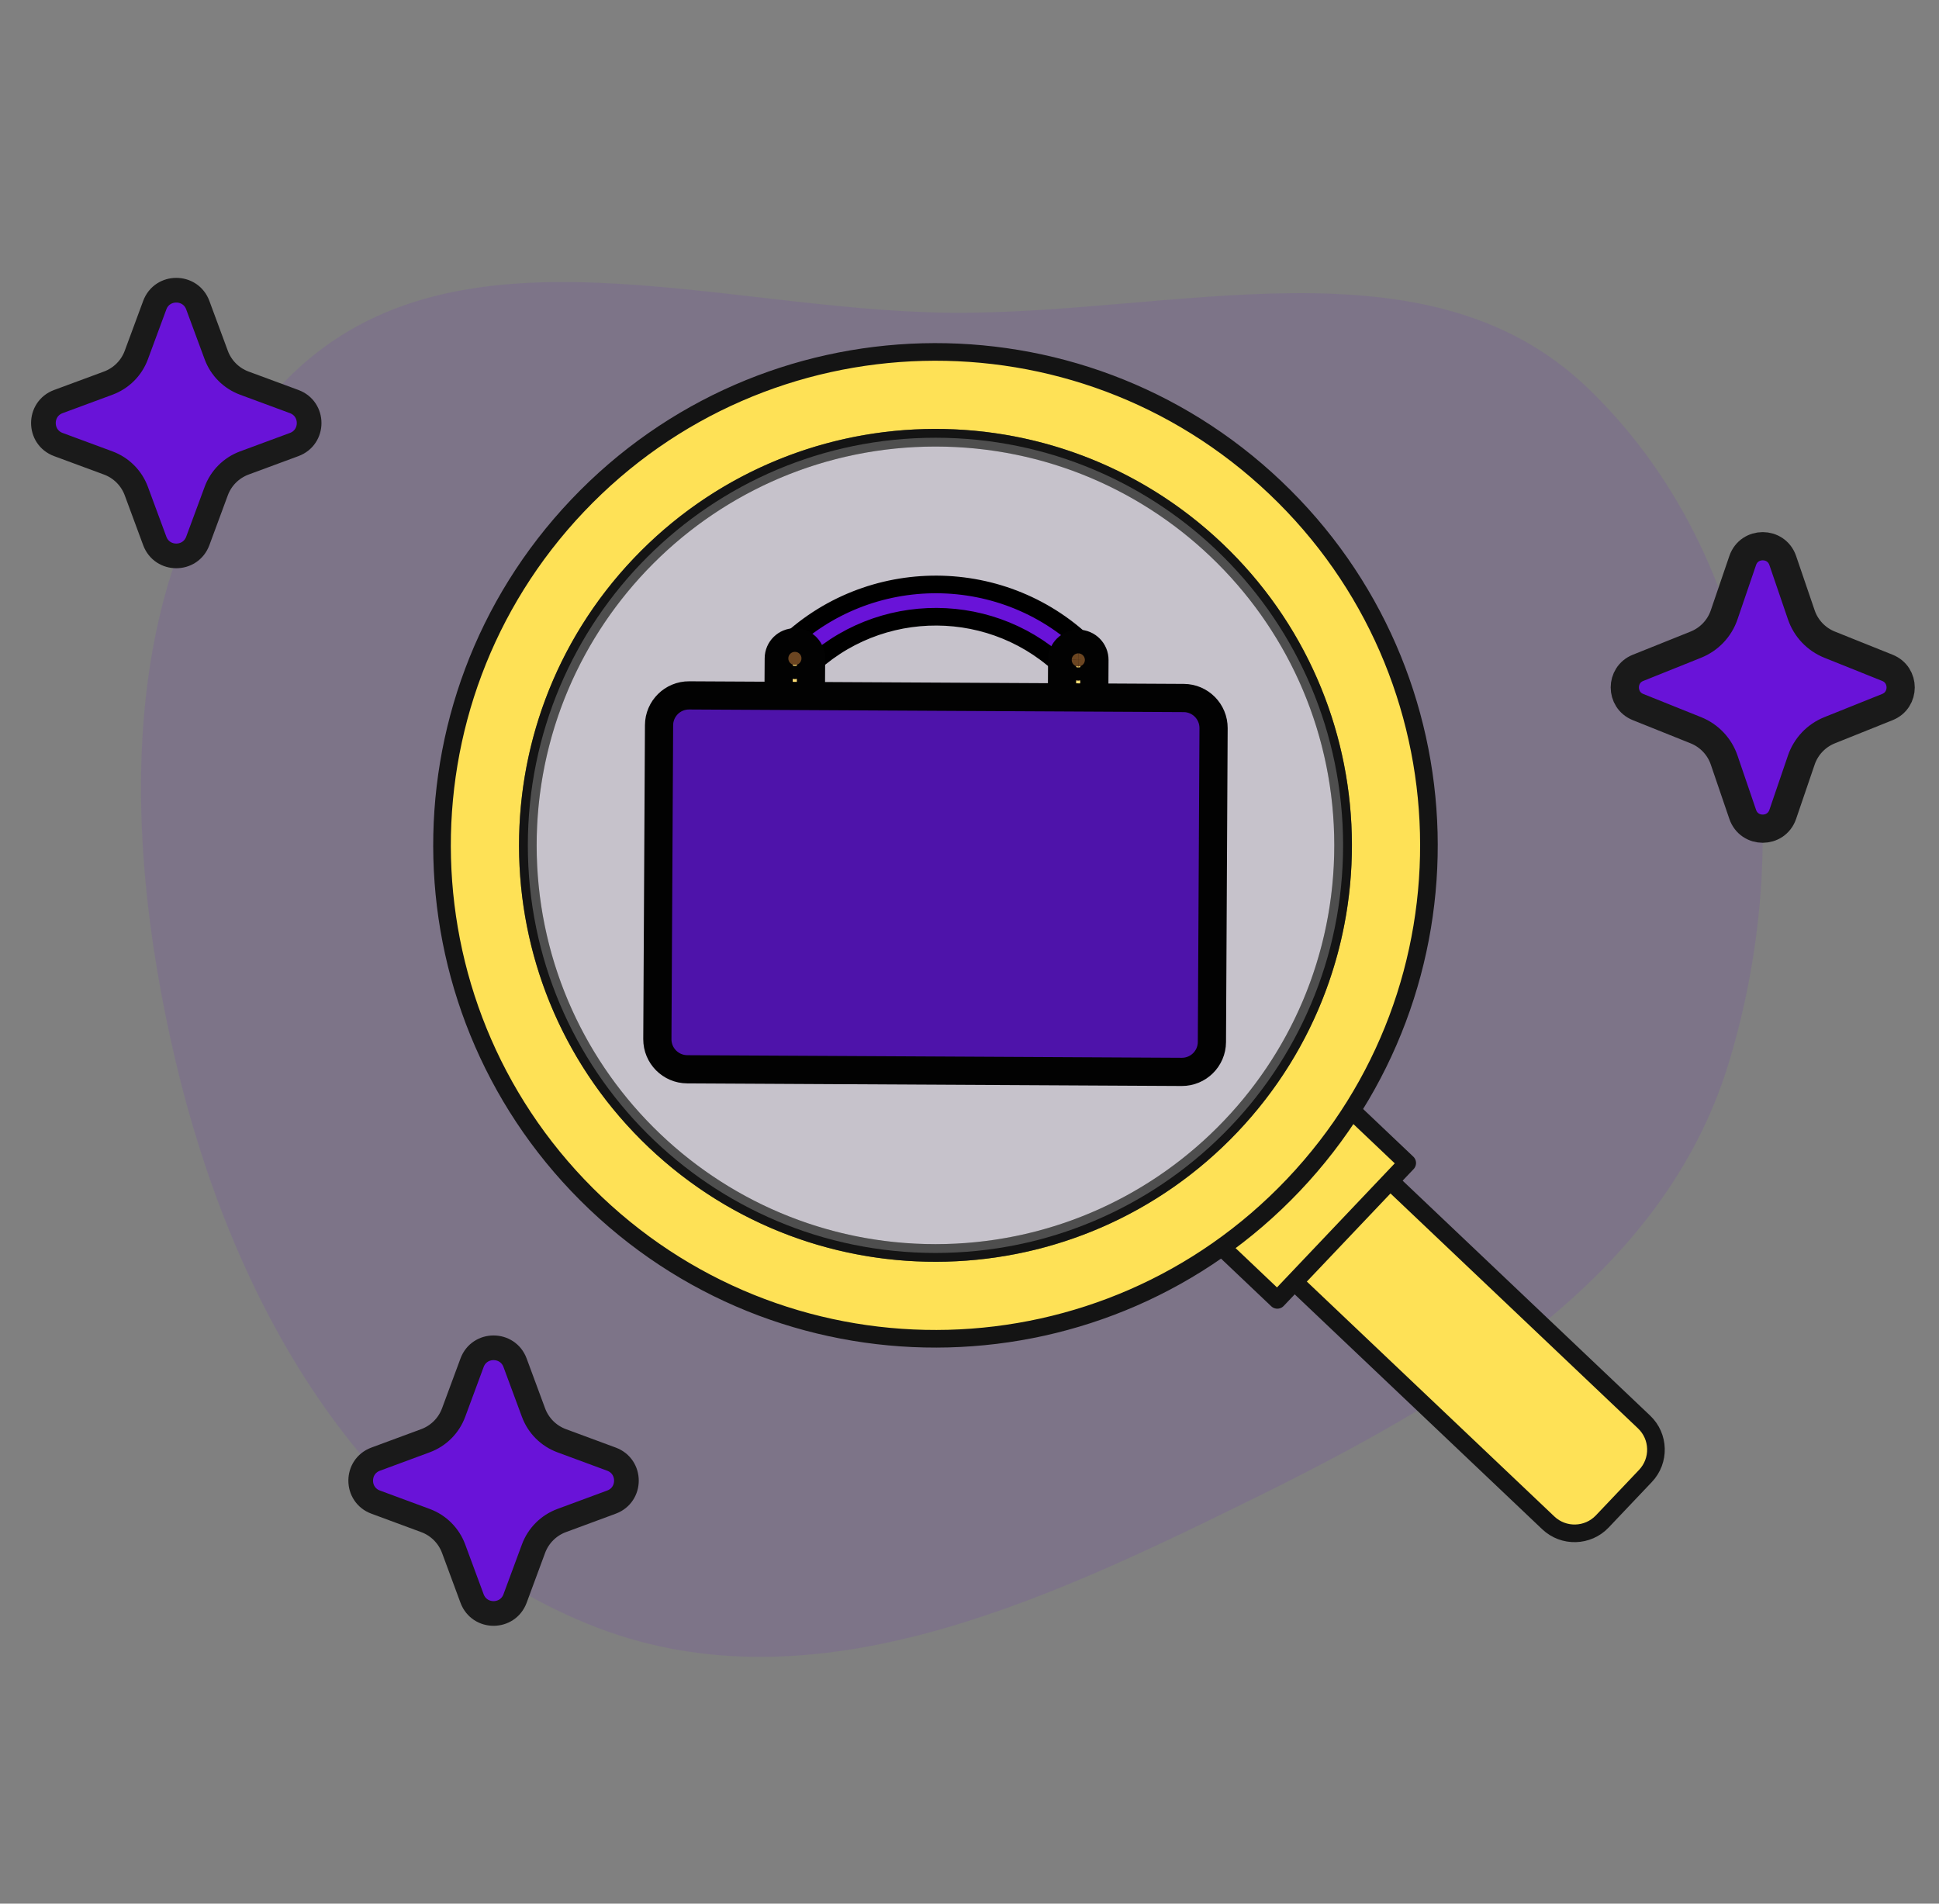
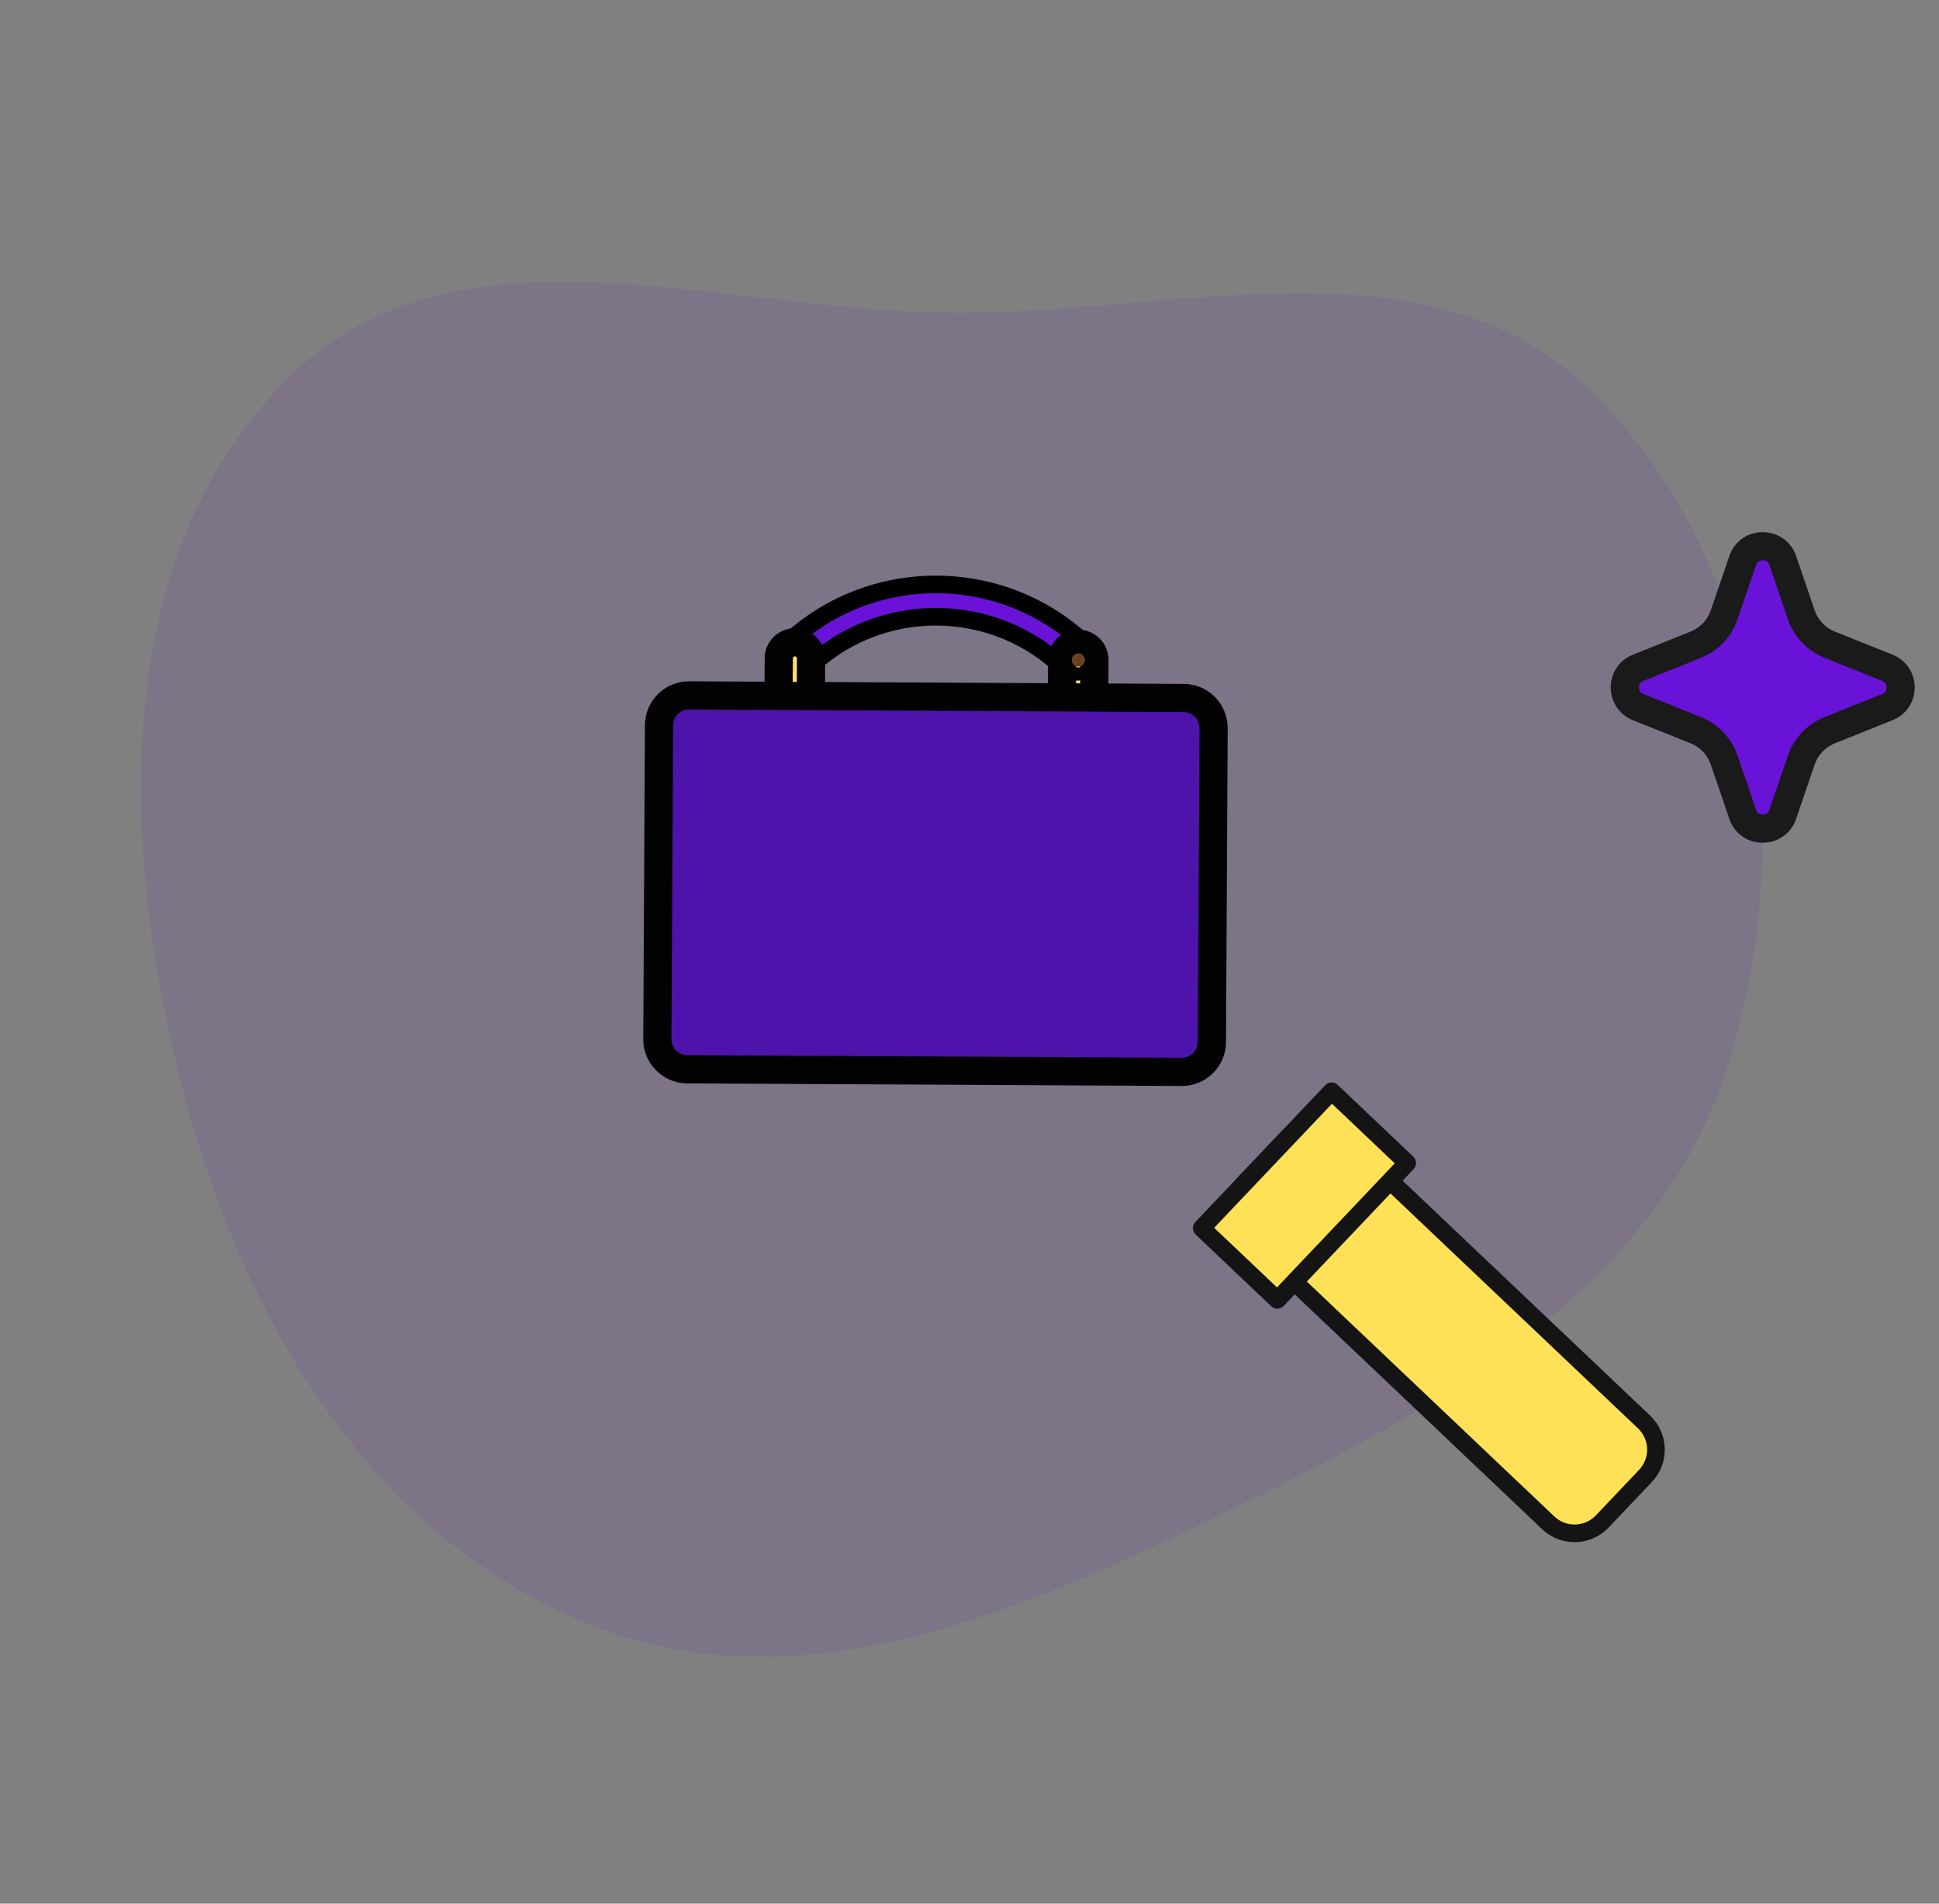
<svg xmlns="http://www.w3.org/2000/svg" width="55" height="54" viewBox="0 0 55 54" fill="none">
  <rect x="0" y="0" width="55" height="54" fill="#808080" stroke="none" />
  <path opacity="0.1" fill-rule="evenodd" clip-rule="evenodd" d="M26.917 8.871C33.317 8.94 40.465 6.613 45.036 11.007C50.023 15.8 51.035 23.573 49.041 30.137C47.179 36.263 41.273 39.698 35.449 42.563C29.456 45.511 22.855 48.595 16.667 46.063C10.181 43.409 6.566 36.811 4.979 30.095C3.385 23.346 3.262 15.474 8.29 10.61C12.962 6.089 20.355 8.8 26.917 8.871Z" fill="#6913D8" />
  <path d="M46.673 41.868L45.449 43.158C45.037 43.592 44.351 43.61 43.917 43.198L35.358 35.075C34.924 34.663 34.906 33.976 35.318 33.542L36.542 32.252C36.955 31.818 37.641 31.8 38.075 32.212L46.633 40.336C47.068 40.748 47.086 41.434 46.673 41.868Z" fill="#FEE156" stroke="#141414" stroke-width="0.5" stroke-miterlimit="10" stroke-linecap="round" stroke-linejoin="round" />
  <path d="M37.772 30.956L34.087 34.838L36.231 36.873L39.916 32.991L37.772 30.956Z" fill="#FEE156" stroke="#141414" stroke-width="0.5" stroke-miterlimit="10" stroke-linecap="round" stroke-linejoin="round" />
-   <path d="M16.383 14.344C11.061 19.951 11.292 28.81 16.899 34.132C22.506 39.454 31.365 39.222 36.687 33.616C42.009 28.009 41.778 19.149 36.17 13.828C30.564 8.506 21.704 8.737 16.383 14.344ZM34.921 31.94C30.525 36.572 23.207 36.763 18.575 32.367C13.944 27.971 13.752 20.652 18.148 16.02C22.545 11.388 29.863 11.197 34.495 15.593C39.127 19.989 39.317 27.308 34.921 31.94Z" fill="#FEE156" stroke="#141414" stroke-width="0.5" stroke-miterlimit="10" stroke-linecap="round" stroke-linejoin="round" />
-   <path opacity="0.56" d="M26.535 35.542C32.921 35.542 38.097 30.365 38.097 23.98C38.097 17.594 32.921 12.417 26.535 12.417C20.149 12.417 14.972 17.594 14.972 23.98C14.972 30.365 20.149 35.542 26.535 35.542Z" fill="white" stroke="#141414" stroke-width="0.5" stroke-miterlimit="10" stroke-linecap="round" stroke-linejoin="round" />
  <path d="M22.545 19.136C22.428 19.135 22.311 19.09 22.222 19C22.044 18.82 22.046 18.53 22.225 18.352C24.633 15.97 28.53 15.99 30.912 18.398C31.09 18.578 31.088 18.867 30.908 19.046C30.728 19.223 30.439 19.222 30.26 19.042C28.234 16.994 24.918 16.977 22.87 19.003C22.78 19.092 22.663 19.136 22.545 19.136Z" fill="#6913D8" stroke="black" stroke-width="0.5" stroke-miterlimit="10" />
  <path d="M22.575 20.112C22.564 20.113 22.552 20.114 22.54 20.113C22.287 20.112 22.083 19.906 22.084 19.653L22.09 18.675C22.091 18.422 22.297 18.219 22.55 18.22C22.803 18.221 23.007 18.427 23.006 18.68L23.001 19.657C22.999 19.899 22.812 20.096 22.575 20.112Z" fill="#FFDE75" stroke="#020202" stroke-width="0.8" />
  <path d="M30.613 20.154C30.602 20.155 30.59 20.155 30.578 20.155C30.325 20.154 30.122 19.948 30.123 19.695L30.128 18.717C30.13 18.464 30.335 18.261 30.589 18.262C30.841 18.263 31.046 18.47 31.044 18.722L31.039 19.7C31.037 19.941 30.85 20.138 30.613 20.154Z" fill="#FFDE75" stroke="#020202" stroke-width="0.8" />
  <path d="M33.52 30.406L19.493 30.332C19.023 30.329 18.644 29.947 18.646 29.477L18.694 20.572C18.696 20.102 19.079 19.723 19.549 19.726L33.577 19.8C34.046 19.802 34.425 20.185 34.423 20.655L34.376 29.56C34.373 30.03 33.99 30.408 33.52 30.406Z" fill="#4E13AA" stroke="#020202" stroke-width="0.8" stroke-miterlimit="10" />
-   <path d="M22.734 18.678C22.733 18.782 22.649 18.865 22.547 18.864C22.444 18.863 22.36 18.78 22.361 18.676C22.361 18.573 22.445 18.49 22.549 18.491C22.652 18.491 22.735 18.575 22.734 18.678Z" fill="#6B4521" stroke="#020202" stroke-width="0.8" />
  <path d="M30.773 18.721C30.772 18.824 30.688 18.907 30.585 18.907C30.482 18.906 30.398 18.822 30.399 18.719C30.4 18.616 30.484 18.533 30.587 18.533C30.689 18.534 30.773 18.618 30.773 18.721Z" fill="#6B4521" stroke="#020202" stroke-width="0.8" />
-   <path d="M4.39 8.656C4.6 8.091 5.4 8.091 5.61 8.656L6.133 10.07C6.269 10.44 6.561 10.731 6.93 10.868L8.344 11.391C8.91 11.6 8.91 12.401 8.344 12.61L6.93 13.133C6.561 13.27 6.269 13.561 6.133 13.931L5.61 15.345C5.4 15.91 4.6 15.91 4.39 15.345L3.867 13.931C3.731 13.561 3.439 13.27 3.07 13.133L1.656 12.61C1.09 12.401 1.09 11.6 1.656 11.391L3.07 10.868C3.439 10.731 3.731 10.44 3.867 10.07L4.39 8.656Z" fill="#6913D8" stroke="#1A1A1A" stroke-width="0.7" />
-   <path d="M13.39 38.657C13.6 38.091 14.4 38.091 14.61 38.657L15.133 40.07C15.27 40.44 15.561 40.731 15.93 40.868L17.344 41.391C17.91 41.6 17.91 42.401 17.344 42.61L15.93 43.133C15.561 43.27 15.27 43.561 15.133 43.931L14.61 45.344C14.4 45.91 13.6 45.91 13.39 45.344L12.867 43.931C12.73 43.561 12.439 43.27 12.07 43.133L10.656 42.61C10.09 42.401 10.09 41.6 10.656 41.391L12.07 40.868C12.439 40.731 12.73 40.44 12.867 40.07L13.39 38.657Z" fill="#6913D8" stroke="#1A1A1A" stroke-width="0.7" />
  <path d="M49.432 15.9C49.617 15.359 50.383 15.359 50.568 15.9L51.094 17.44C51.225 17.826 51.519 18.135 51.898 18.287L53.536 18.944C54.038 19.145 54.038 19.856 53.536 20.057L51.898 20.714C51.519 20.866 51.225 21.175 51.094 21.561L50.568 23.101C50.383 23.642 49.617 23.642 49.432 23.101L48.906 21.561C48.775 21.175 48.481 20.866 48.102 20.714L46.464 20.057C45.962 19.856 45.962 19.145 46.464 18.944L48.102 18.287C48.481 18.135 48.775 17.826 48.906 17.44L49.432 15.9Z" fill="#6913D8" stroke="#1A1A1A" stroke-width="0.8" />
</svg>